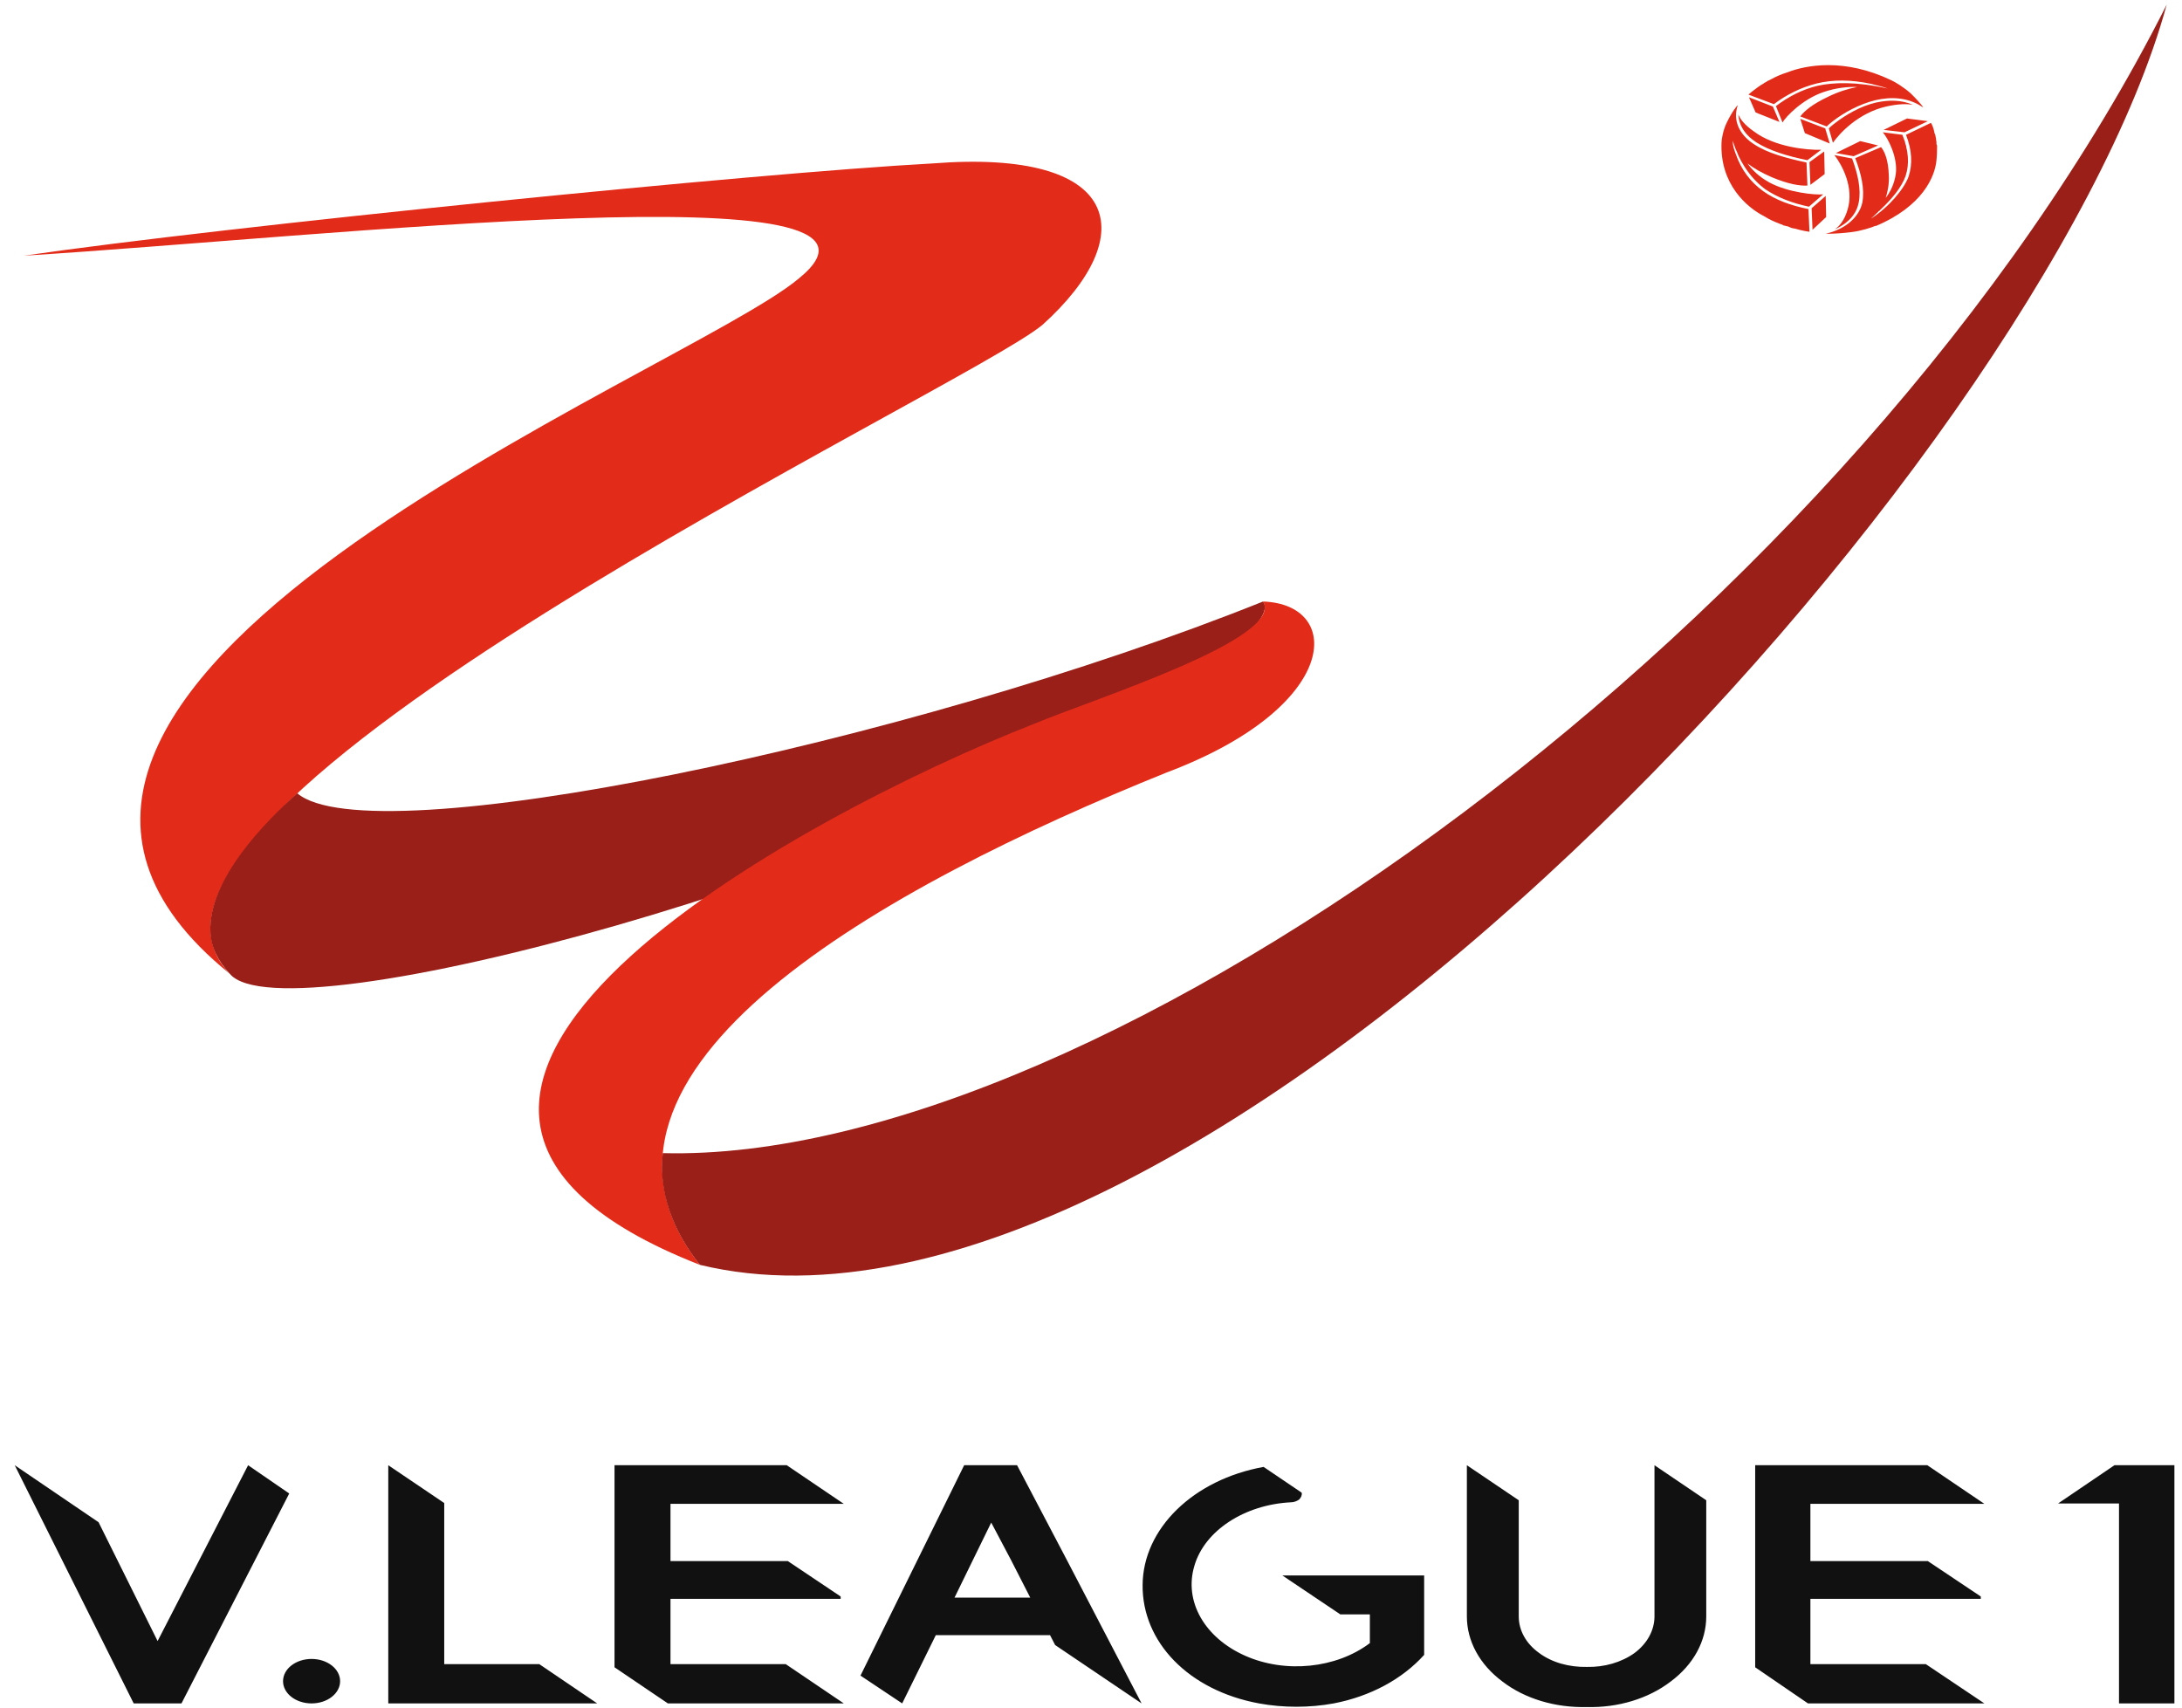
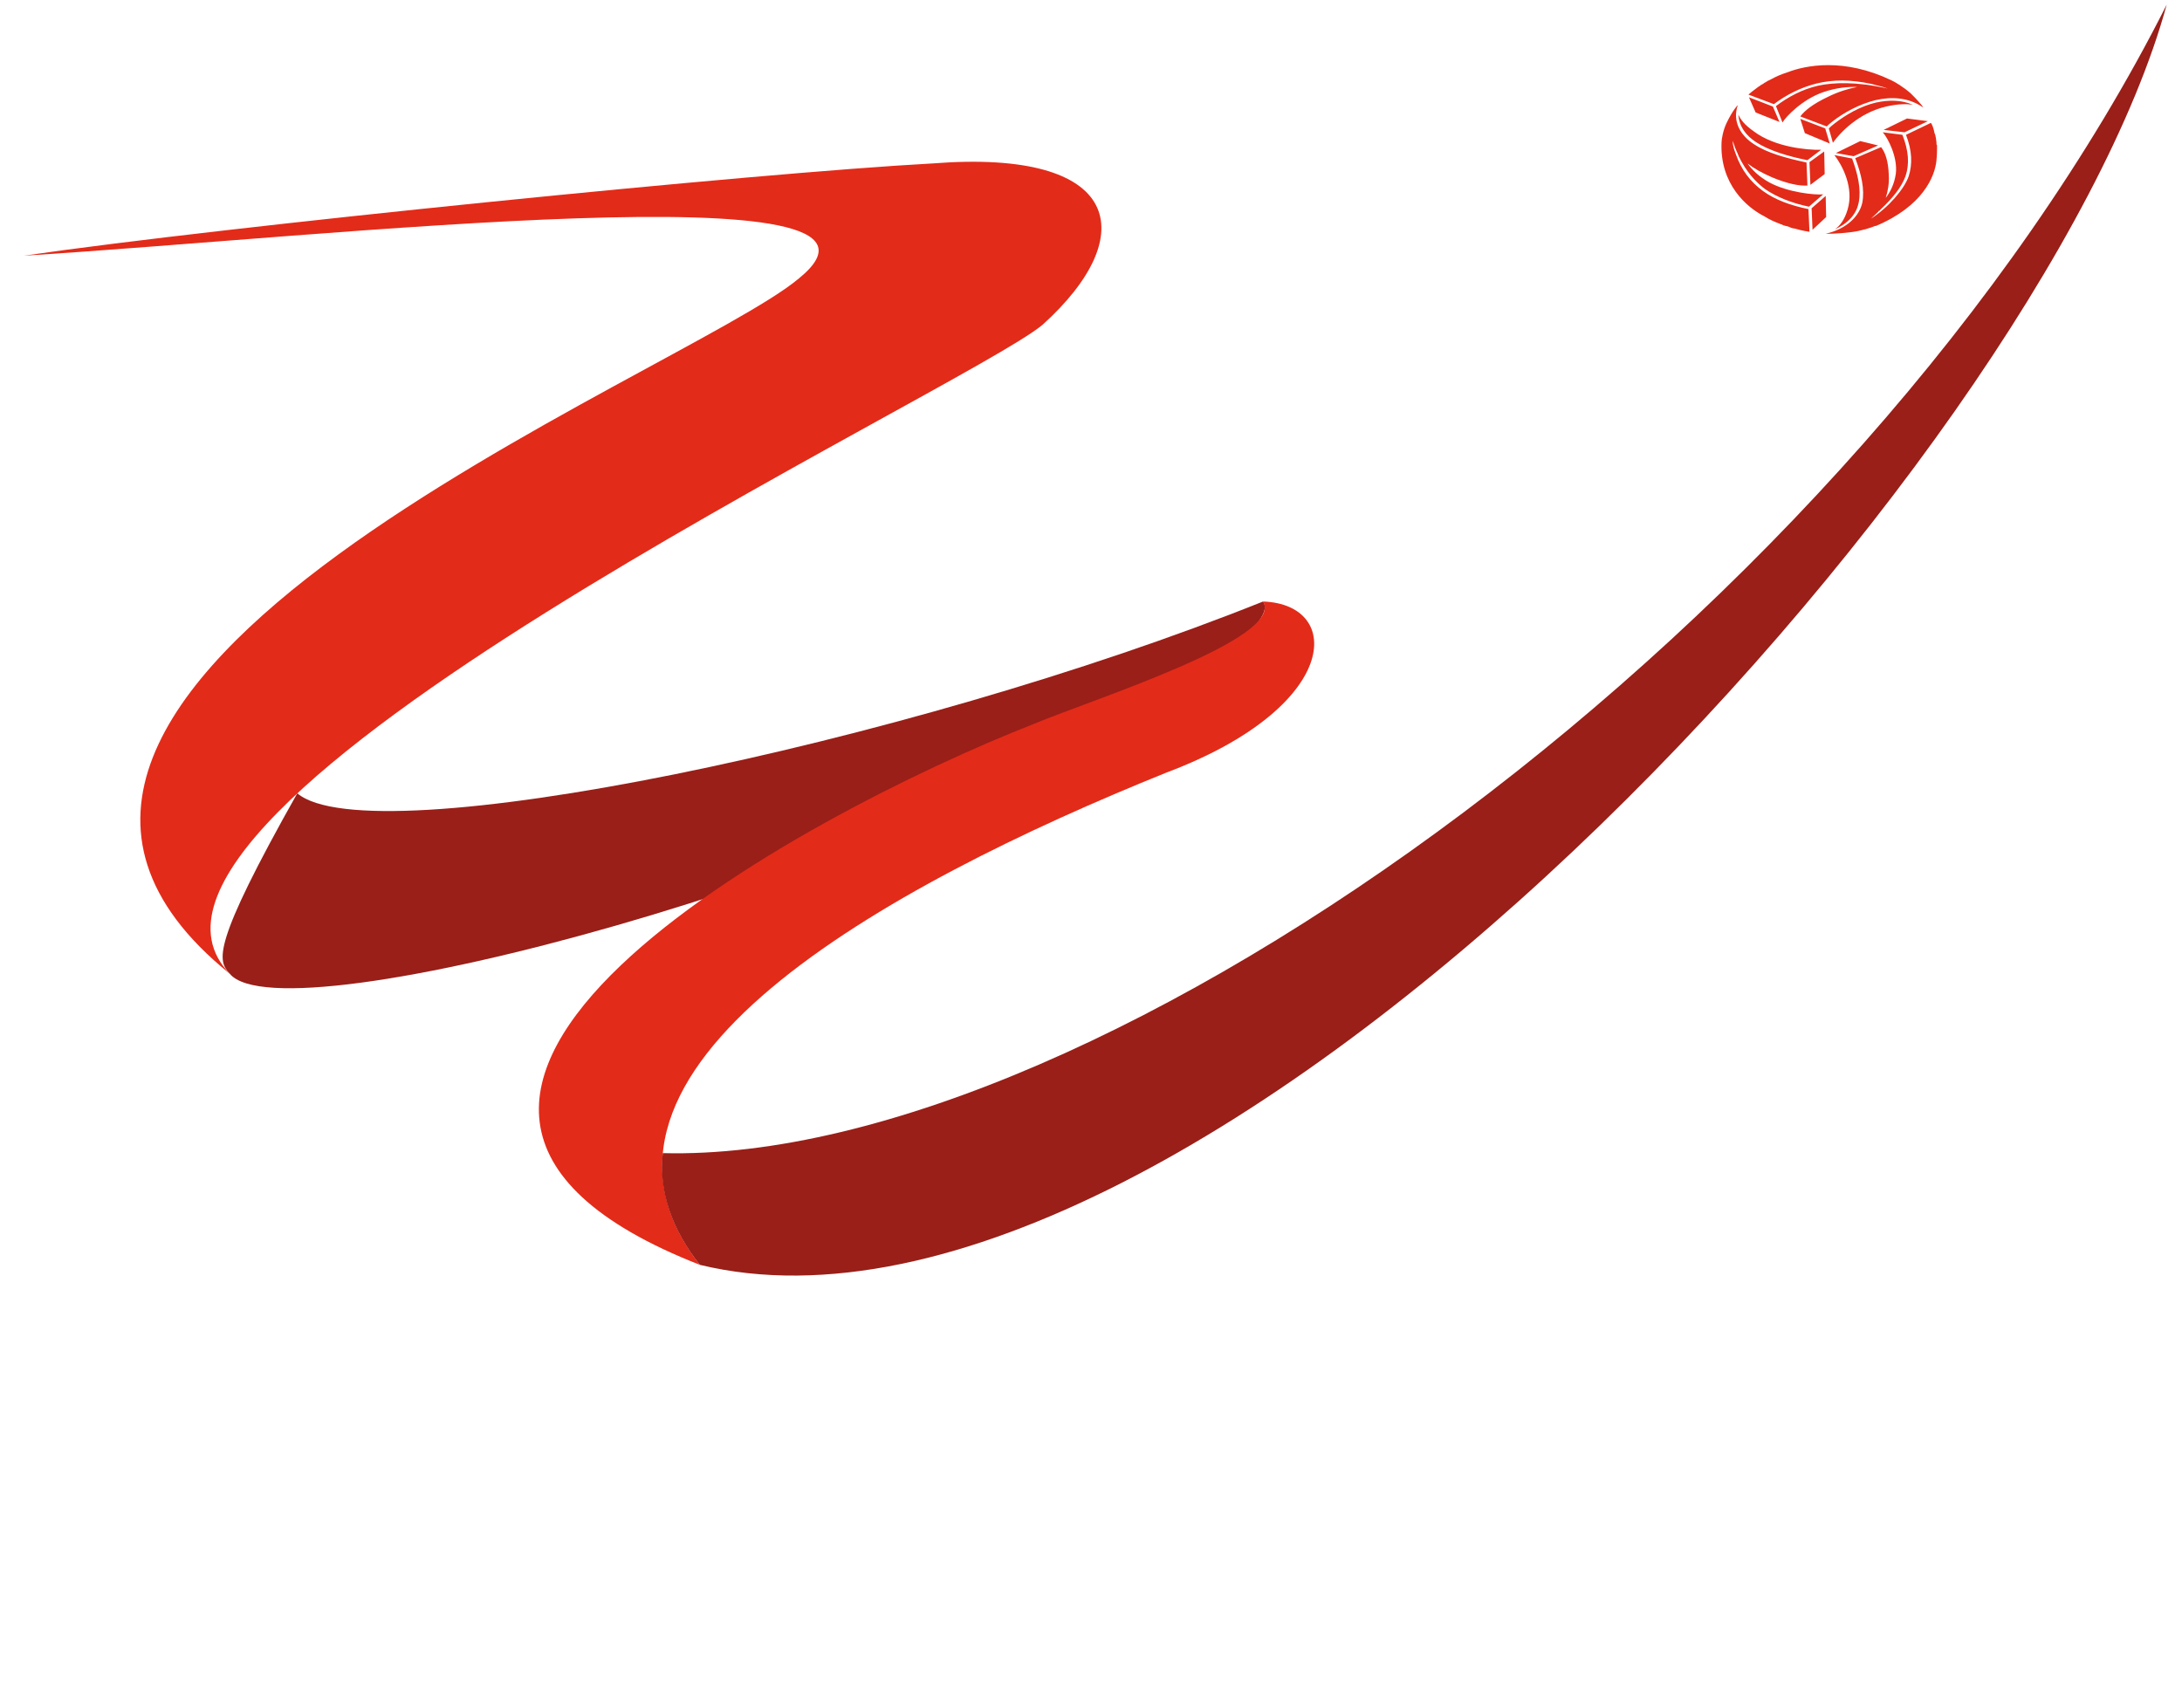
<svg xmlns="http://www.w3.org/2000/svg" width="92px" height="72px" viewBox="0 0 92 72" version="1.1">
  <g id="surface1">
    <path style=" stroke:none;fill-rule:nonzero;fill:rgb(89.02%,16.863%,9.804%);fill-opacity:1;" d="M 1.008 10.781 C 9.449 9.551 31.914 7.289 39.324 6.891 C 47.297 6.266 48.152 9.906 43.957 13.695 C 40.633 16.461 2.918 34.117 9.688 41.059 C -5.297 28.953 28.887 15.789 33.691 11.734 C 39.434 7.059 13.777 9.988 1.008 10.781 Z M 1.008 10.781 " />
-     <path style=" stroke:none;fill-rule:nonzero;fill:rgb(60%,12.157%,9.412%);fill-opacity:1;" d="M 9.688 41.059 C 11.98 43.824 37.824 36.715 48.715 29.523 C 49.551 28.988 53.961 26.32 53.254 25.363 C 38.191 31.402 15.625 36.078 12.535 33.449 C 11.227 34.605 8.766 37.086 8.871 39.297 C 8.891 39.918 9.176 40.504 9.688 41.059 Z M 9.688 41.059 " />
+     <path style=" stroke:none;fill-rule:nonzero;fill:rgb(60%,12.157%,9.412%);fill-opacity:1;" d="M 9.688 41.059 C 11.98 43.824 37.824 36.715 48.715 29.523 C 49.551 28.988 53.961 26.32 53.254 25.363 C 38.191 31.402 15.625 36.078 12.535 33.449 C 8.891 39.918 9.176 40.504 9.688 41.059 Z M 9.688 41.059 " />
    <path style=" stroke:none;fill-rule:nonzero;fill:rgb(89.02%,16.863%,9.804%);fill-opacity:1;" d="M 53.254 25.363 C 56.664 25.48 56.531 29.809 49.184 32.574 C 37.375 37.336 23.105 45.133 29.508 53.332 C 11.531 46.289 33.863 34.336 43.609 30.516 C 46.098 29.477 54.176 26.922 53.254 25.363 Z M 53.254 25.363 " />
    <path style=" stroke:none;fill-rule:nonzero;fill:rgb(60%,12.157%,9.412%);fill-opacity:1;" d="M 91.355 0.195 C 78.352 25.984 46.418 49.105 27.945 48.621 C 27.75 50.25 28.375 51.906 29.508 53.332 C 50.488 58.414 86.09 19.449 91.355 0.195 Z M 91.355 0.195 " />
-     <path style=" stroke:none;fill-rule:nonzero;fill:rgb(89.02%,16.863%,9.804%);fill-opacity:1;" d="M 80.258 5.766 C 80.234 5.68 80.211 5.629 80.211 5.629 C 80.234 5.68 80.258 5.766 80.258 5.766 Z M 79.121 8.949 L 79.121 8.969 C 79.23 8.883 79.723 8.48 80.148 7.762 C 80.172 7.723 80.191 7.691 80.211 7.656 C 80.211 7.656 80.211 7.641 80.234 7.641 C 80.387 7.305 80.426 7.02 80.406 6.539 C 80.387 6.316 80.324 5.996 80.258 5.766 C 80.344 6.098 80.496 6.938 80.191 7.609 C 79.914 8.262 79.273 8.816 79.121 8.949 Z M 79.121 8.949 " />
    <path style=" stroke:none;fill-rule:evenodd;fill:rgb(89.02%,16.863%,9.804%);fill-opacity:1;" d="M 77.109 5.414 C 77.172 5.348 77.258 5.277 77.344 5.211 C 77.836 4.828 78.457 4.473 79.098 4.324 C 79.637 4.207 80.172 4.207 80.66 4.422 C 80.406 4.375 80.047 4.375 79.527 4.492 C 78.371 4.758 77.578 5.598 77.281 6.02 Z M 76.957 5.414 L 77.148 6.051 L 76.098 5.613 L 75.906 5.012 Z M 74.879 4.473 C 75.414 4.07 75.992 3.77 76.637 3.617 C 77.301 3.469 78.262 3.434 79.594 3.734 C 79.383 3.652 79.121 3.602 78.887 3.535 C 78.027 3.352 77.281 3.352 76.594 3.52 C 75.926 3.688 75.332 3.988 74.793 4.391 L 73.719 3.988 C 73.781 3.934 73.914 3.82 74.148 3.652 C 74.191 3.637 74.238 3.582 74.281 3.566 C 74.32 3.551 74.363 3.52 74.383 3.5 C 74.453 3.469 74.492 3.434 74.555 3.398 C 74.578 3.398 74.598 3.383 74.621 3.367 C 74.645 3.367 74.668 3.336 74.688 3.336 C 74.879 3.23 75.094 3.133 75.371 3.047 C 75.758 2.895 76.355 2.746 77.086 2.746 C 77.859 2.746 78.758 2.914 79.742 3.383 C 79.895 3.449 80.281 3.688 80.559 3.934 C 80.836 4.207 81.008 4.406 81.09 4.523 L 81.051 4.508 C 80.449 4.102 79.742 4.07 79.078 4.223 C 78.395 4.391 77.75 4.742 77.258 5.125 C 77.172 5.195 77.086 5.262 77.023 5.332 L 75.906 4.91 C 76.078 4.676 76.422 4.391 77.066 4.086 C 77.496 3.871 77.945 3.734 78.305 3.668 C 77.902 3.652 77.406 3.703 76.871 3.887 C 75.992 4.188 75.289 4.926 75.156 5.164 Z M 76.293 6.836 L 76.914 6.387 L 76.934 7.34 L 76.332 7.793 Z M 76.27 8.715 C 75.566 8.566 74.945 8.328 74.426 7.977 C 74.043 7.691 73.617 7.242 73.293 6.555 L 73.293 6.52 L 73.27 6.52 L 73.27 6.484 C 73.188 6.316 73.117 6.133 73.055 5.934 C 73.055 6.133 73.117 6.316 73.188 6.5 C 73.422 7.172 73.809 7.676 74.344 8.062 C 74.859 8.43 75.496 8.664 76.25 8.816 L 76.293 9.773 C 76.207 9.758 76.016 9.738 75.672 9.637 C 75.629 9.637 75.566 9.621 75.52 9.605 C 75.477 9.59 75.434 9.57 75.395 9.551 C 75.332 9.535 75.262 9.52 75.199 9.504 C 75.18 9.488 75.156 9.488 75.137 9.469 C 75.117 9.469 75.074 9.453 75.047 9.438 C 74.859 9.367 74.621 9.27 74.383 9.117 C 73.656 8.75 72.504 7.762 72.586 5.996 C 72.586 5.883 72.648 5.492 72.801 5.18 C 73.035 4.691 73.25 4.438 73.27 4.438 C 73.035 5.109 73.379 5.715 73.957 6.082 C 74.516 6.453 75.309 6.668 76.168 6.852 L 76.207 7.824 C 75.883 7.844 75.395 7.762 74.707 7.473 C 74.281 7.289 73.934 7.09 73.68 6.891 C 73.871 7.156 74.148 7.441 74.598 7.691 C 75.371 8.113 76.527 8.23 76.871 8.195 Z M 76.207 6.754 C 75.371 6.586 74.598 6.352 74.043 5.996 C 73.617 5.715 73.332 5.348 73.293 4.828 C 73.379 5.027 73.547 5.262 73.957 5.547 C 74.832 6.203 76.188 6.332 76.785 6.316 Z M 76.383 8.781 L 76.977 8.262 L 76.996 9.152 L 76.422 9.688 Z M 81.285 5.109 L 80.965 5.262 L 80.301 5.578 L 79.422 5.477 L 80.406 4.996 Z M 78.52 8.547 C 78.629 7.977 78.477 7.34 78.223 6.668 L 79.312 6.203 C 79.484 6.418 79.617 6.785 79.637 7.375 C 79.66 7.742 79.594 8.078 79.508 8.344 C 79.699 8.098 79.871 7.762 79.934 7.324 C 80.02 6.617 79.594 5.812 79.383 5.578 L 80.211 5.684 C 80.473 6.352 80.516 6.906 80.344 7.426 C 80.172 7.895 79.809 8.344 79.293 8.832 L 79.25 8.883 L 79.207 8.898 L 79.188 8.934 L 78.887 9.219 C 79.637 8.734 80.281 7.977 80.473 7.441 C 80.641 6.922 80.621 6.352 80.363 5.684 L 81.414 5.18 C 81.457 5.246 81.523 5.379 81.566 5.613 C 81.586 5.66 81.609 5.715 81.609 5.746 C 81.609 5.781 81.629 5.812 81.629 5.867 C 81.629 5.914 81.648 5.949 81.648 6.02 L 81.648 6.066 C 81.648 6.098 81.672 6.133 81.672 6.133 C 81.672 6.316 81.672 6.52 81.648 6.754 C 81.586 7.441 81.07 8.699 79.078 9.535 L 79.078 9.52 C 78.926 9.59 78.477 9.738 78.047 9.789 C 77.383 9.871 76.977 9.855 76.977 9.855 C 77.859 9.656 78.395 9.117 78.52 8.547 Z M 78.156 6.586 L 77.406 6.453 L 78.434 5.949 L 79.188 6.133 Z M 77.344 6.539 L 78.09 6.684 C 78.332 7.34 78.477 7.977 78.371 8.531 C 78.285 8.984 77.984 9.383 77.363 9.672 C 77.559 9.535 77.77 9.285 77.902 8.832 C 78.18 7.91 77.668 6.953 77.344 6.539 Z M 73.742 4.102 L 74.75 4.492 L 75.027 5.141 L 74.023 4.742 Z M 73.742 4.102 " />
-     <path style=" stroke:none;fill-rule:evenodd;fill:rgb(6.667%,6.667%,6.667%);fill-opacity:1;" d="M 7.652 71.824 L 5.637 71.824 L 0.621 61.781 L 4.156 64.184 L 6.645 69.195 L 10.461 61.781 L 12.195 62.973 Z M 18.73 70.168 L 22.738 70.168 L 25.18 71.824 L 16.371 71.824 L 16.371 61.781 L 18.73 63.375 Z M 13.137 71.824 C 12.473 71.824 11.934 71.406 11.934 70.887 C 11.934 70.367 12.473 69.949 13.137 69.949 C 13.801 69.949 14.34 70.367 14.34 70.887 C 14.34 71.406 13.801 71.824 13.137 71.824 Z M 28.27 65.824 L 33.219 65.824 L 35.445 67.316 L 35.445 67.414 L 28.27 67.414 L 28.27 70.168 L 33.129 70.168 L 35.578 71.824 L 28.16 71.824 L 25.91 70.301 L 25.91 61.781 L 33.172 61.781 L 35.578 63.41 L 28.27 63.41 Z M 54.777 63.227 C 54.691 63.289 54.562 63.344 54.43 63.344 C 52.48 63.441 50.789 64.535 50.359 66.023 C 49.91 67.516 50.789 69.059 52.504 69.816 C 54.195 70.566 56.34 70.352 57.758 69.281 L 57.758 68.07 L 56.512 68.07 L 54.07 66.43 L 60.047 66.43 L 60.047 69.777 C 59.125 70.801 57.777 71.527 56.234 71.824 C 55.207 72.012 54.113 72.012 53.082 71.824 C 50.102 71.273 48.152 69.227 48.176 66.828 C 48.195 64.449 50.316 62.387 53.277 61.852 L 54.883 62.938 C 54.906 63.039 54.859 63.141 54.777 63.227 Z M 70.441 70.902 C 69.5 71.625 68.215 72.012 66.91 71.977 C 65.574 72.012 64.289 71.625 63.348 70.902 C 62.383 70.184 61.848 69.195 61.848 68.156 L 61.848 61.781 L 64.035 63.258 L 64.035 68.156 C 64.035 68.738 64.336 69.297 64.891 69.695 C 65.43 70.098 66.156 70.301 66.91 70.285 C 67.637 70.301 68.363 70.098 68.922 69.695 C 69.453 69.297 69.758 68.738 69.758 68.156 L 69.758 61.781 L 71.941 63.258 L 71.941 68.156 C 71.941 69.195 71.406 70.184 70.441 70.902 Z M 76.332 65.824 L 81.285 65.824 L 83.516 67.316 L 83.516 67.414 L 76.332 67.414 L 76.332 70.168 L 81.199 70.168 L 83.668 71.824 L 76.23 71.824 L 74.004 70.301 L 74.004 61.781 L 81.262 61.781 L 83.668 63.41 L 76.332 63.41 Z M 91.68 71.824 L 89.344 71.824 L 89.344 63.395 L 86.773 63.395 L 89.152 61.781 L 91.68 61.781 Z M 48.133 71.824 L 44.488 69.363 L 44.273 68.945 L 39.457 68.945 L 38.039 71.824 L 36.281 70.652 L 40.652 61.781 L 42.883 61.781 L 44.98 65.773 L 42.625 65.773 L 41.793 64.199 L 40.246 67.363 L 43.438 67.363 L 42.625 65.773 L 44.98 65.773 Z M 54.43 63.344 L 54.883 62.938 Z M 54.43 63.344 " />
  </g>
</svg>